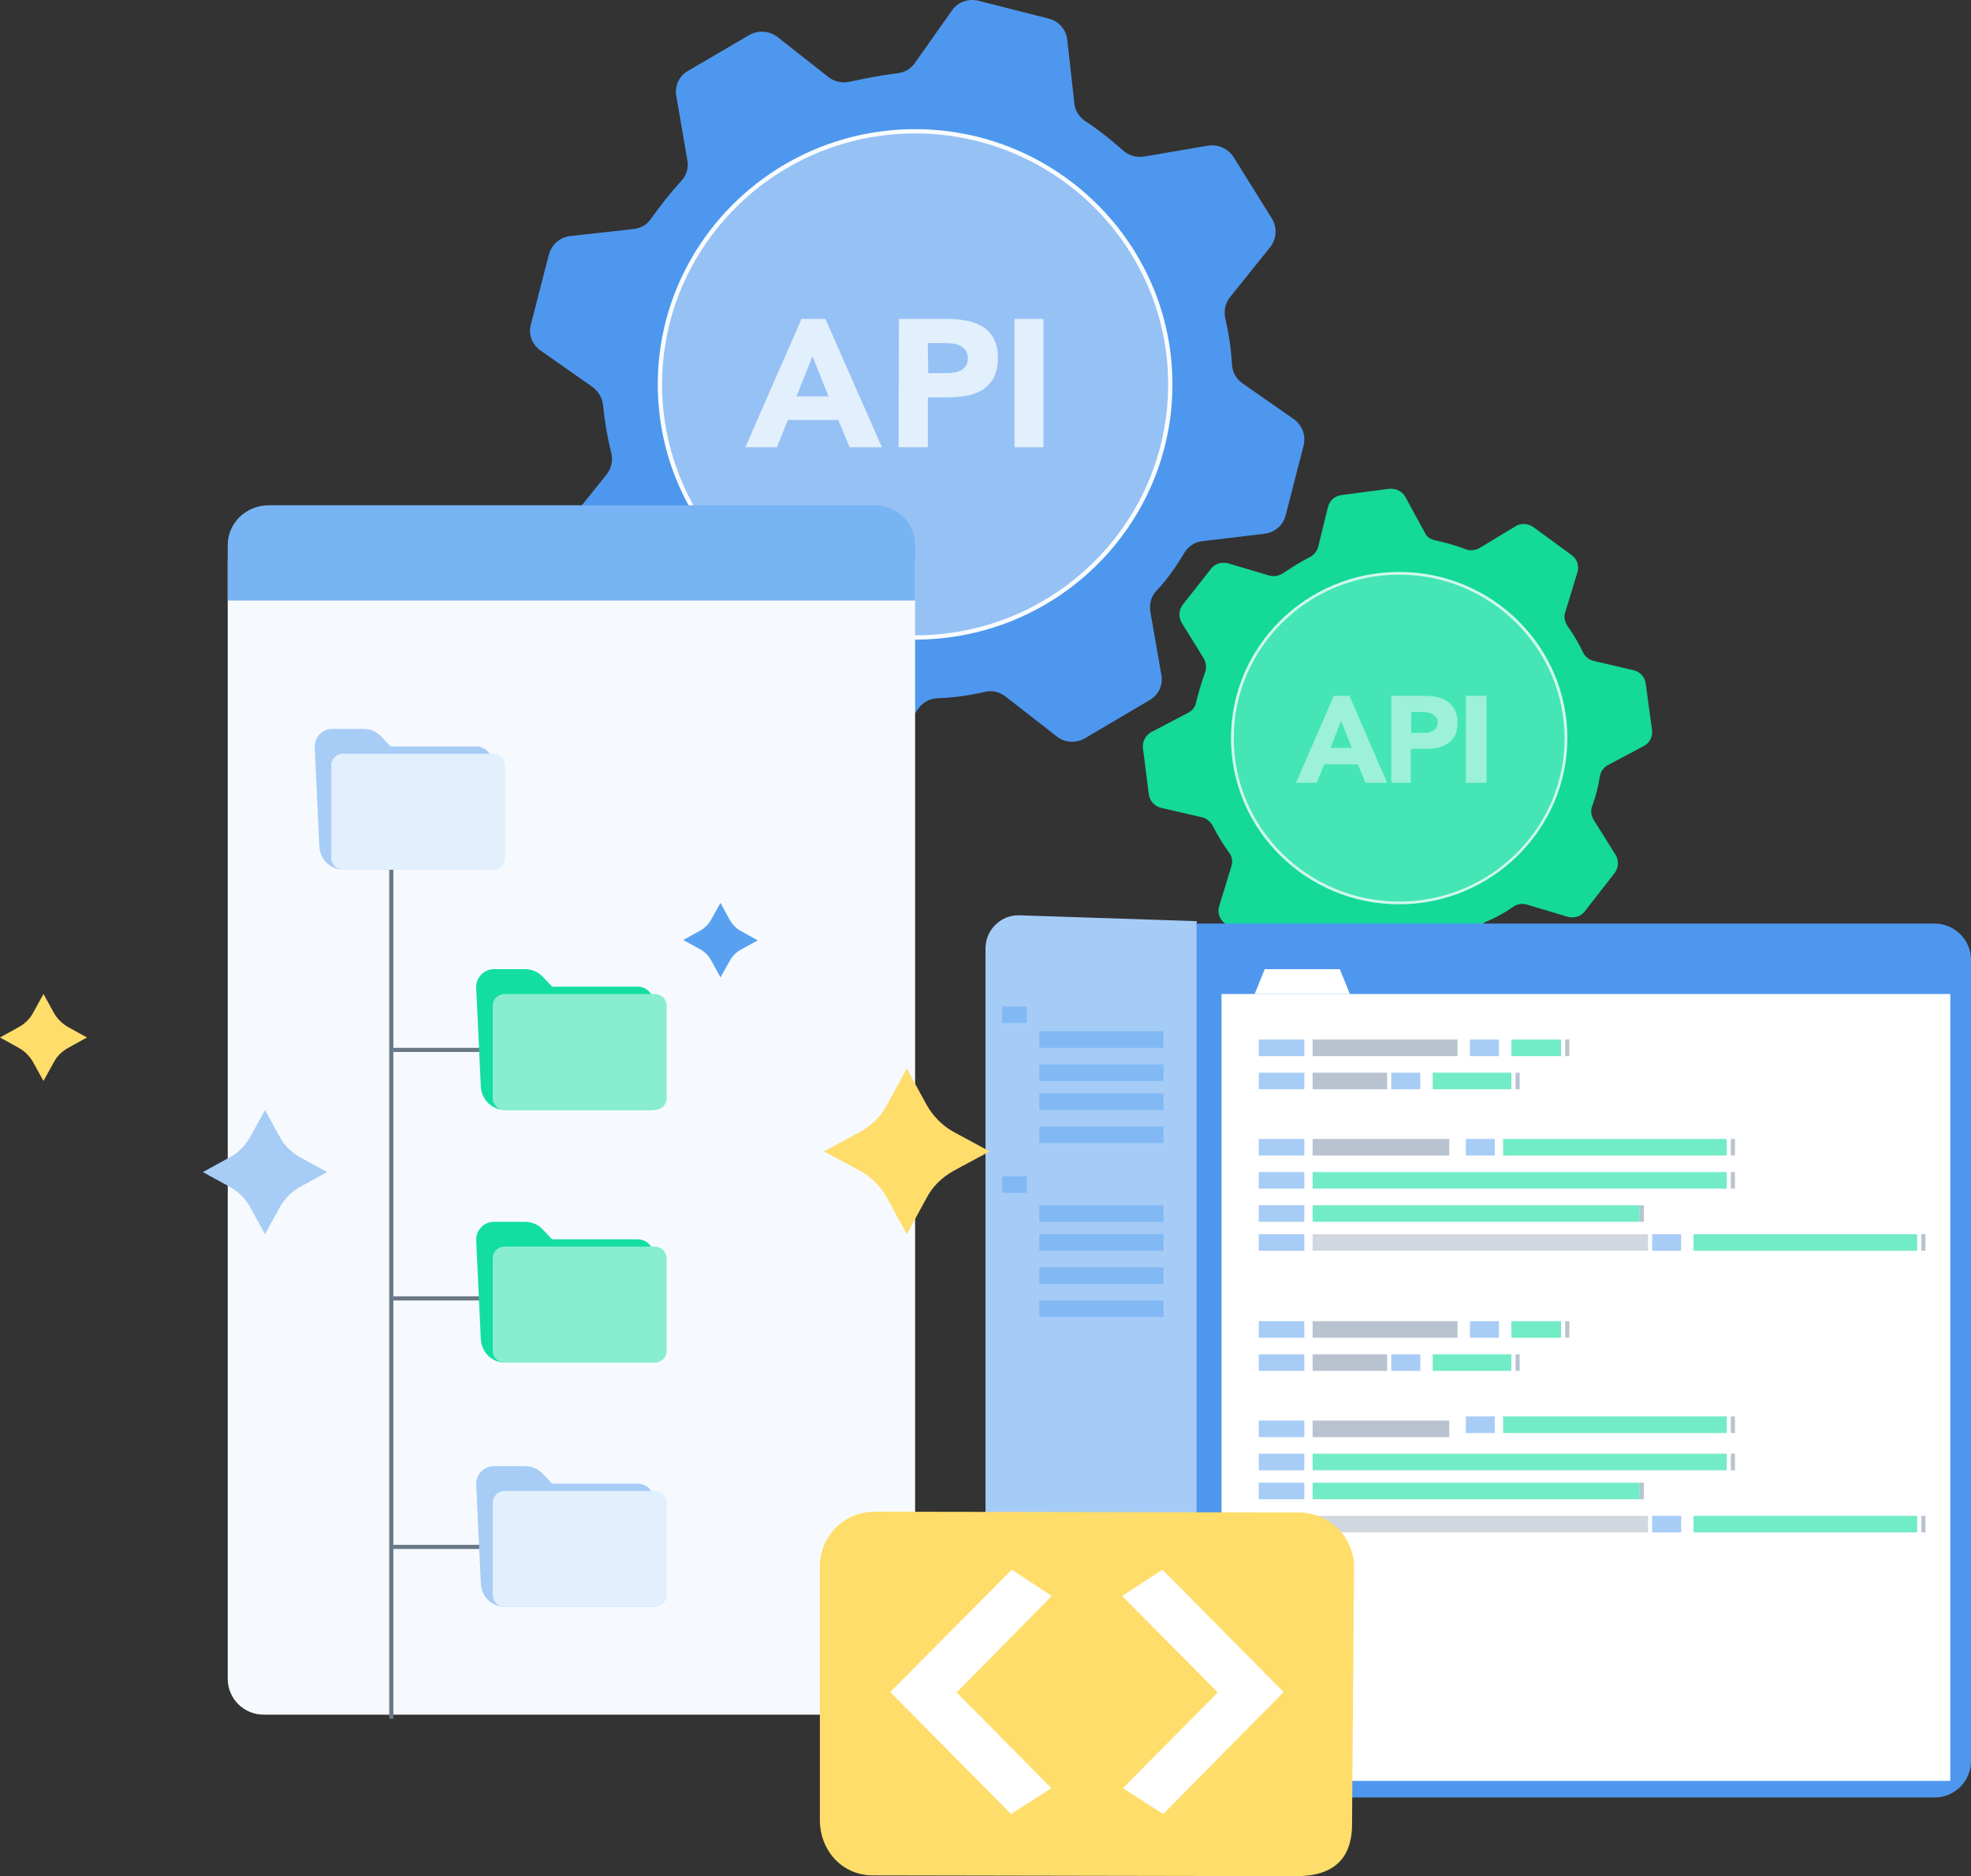
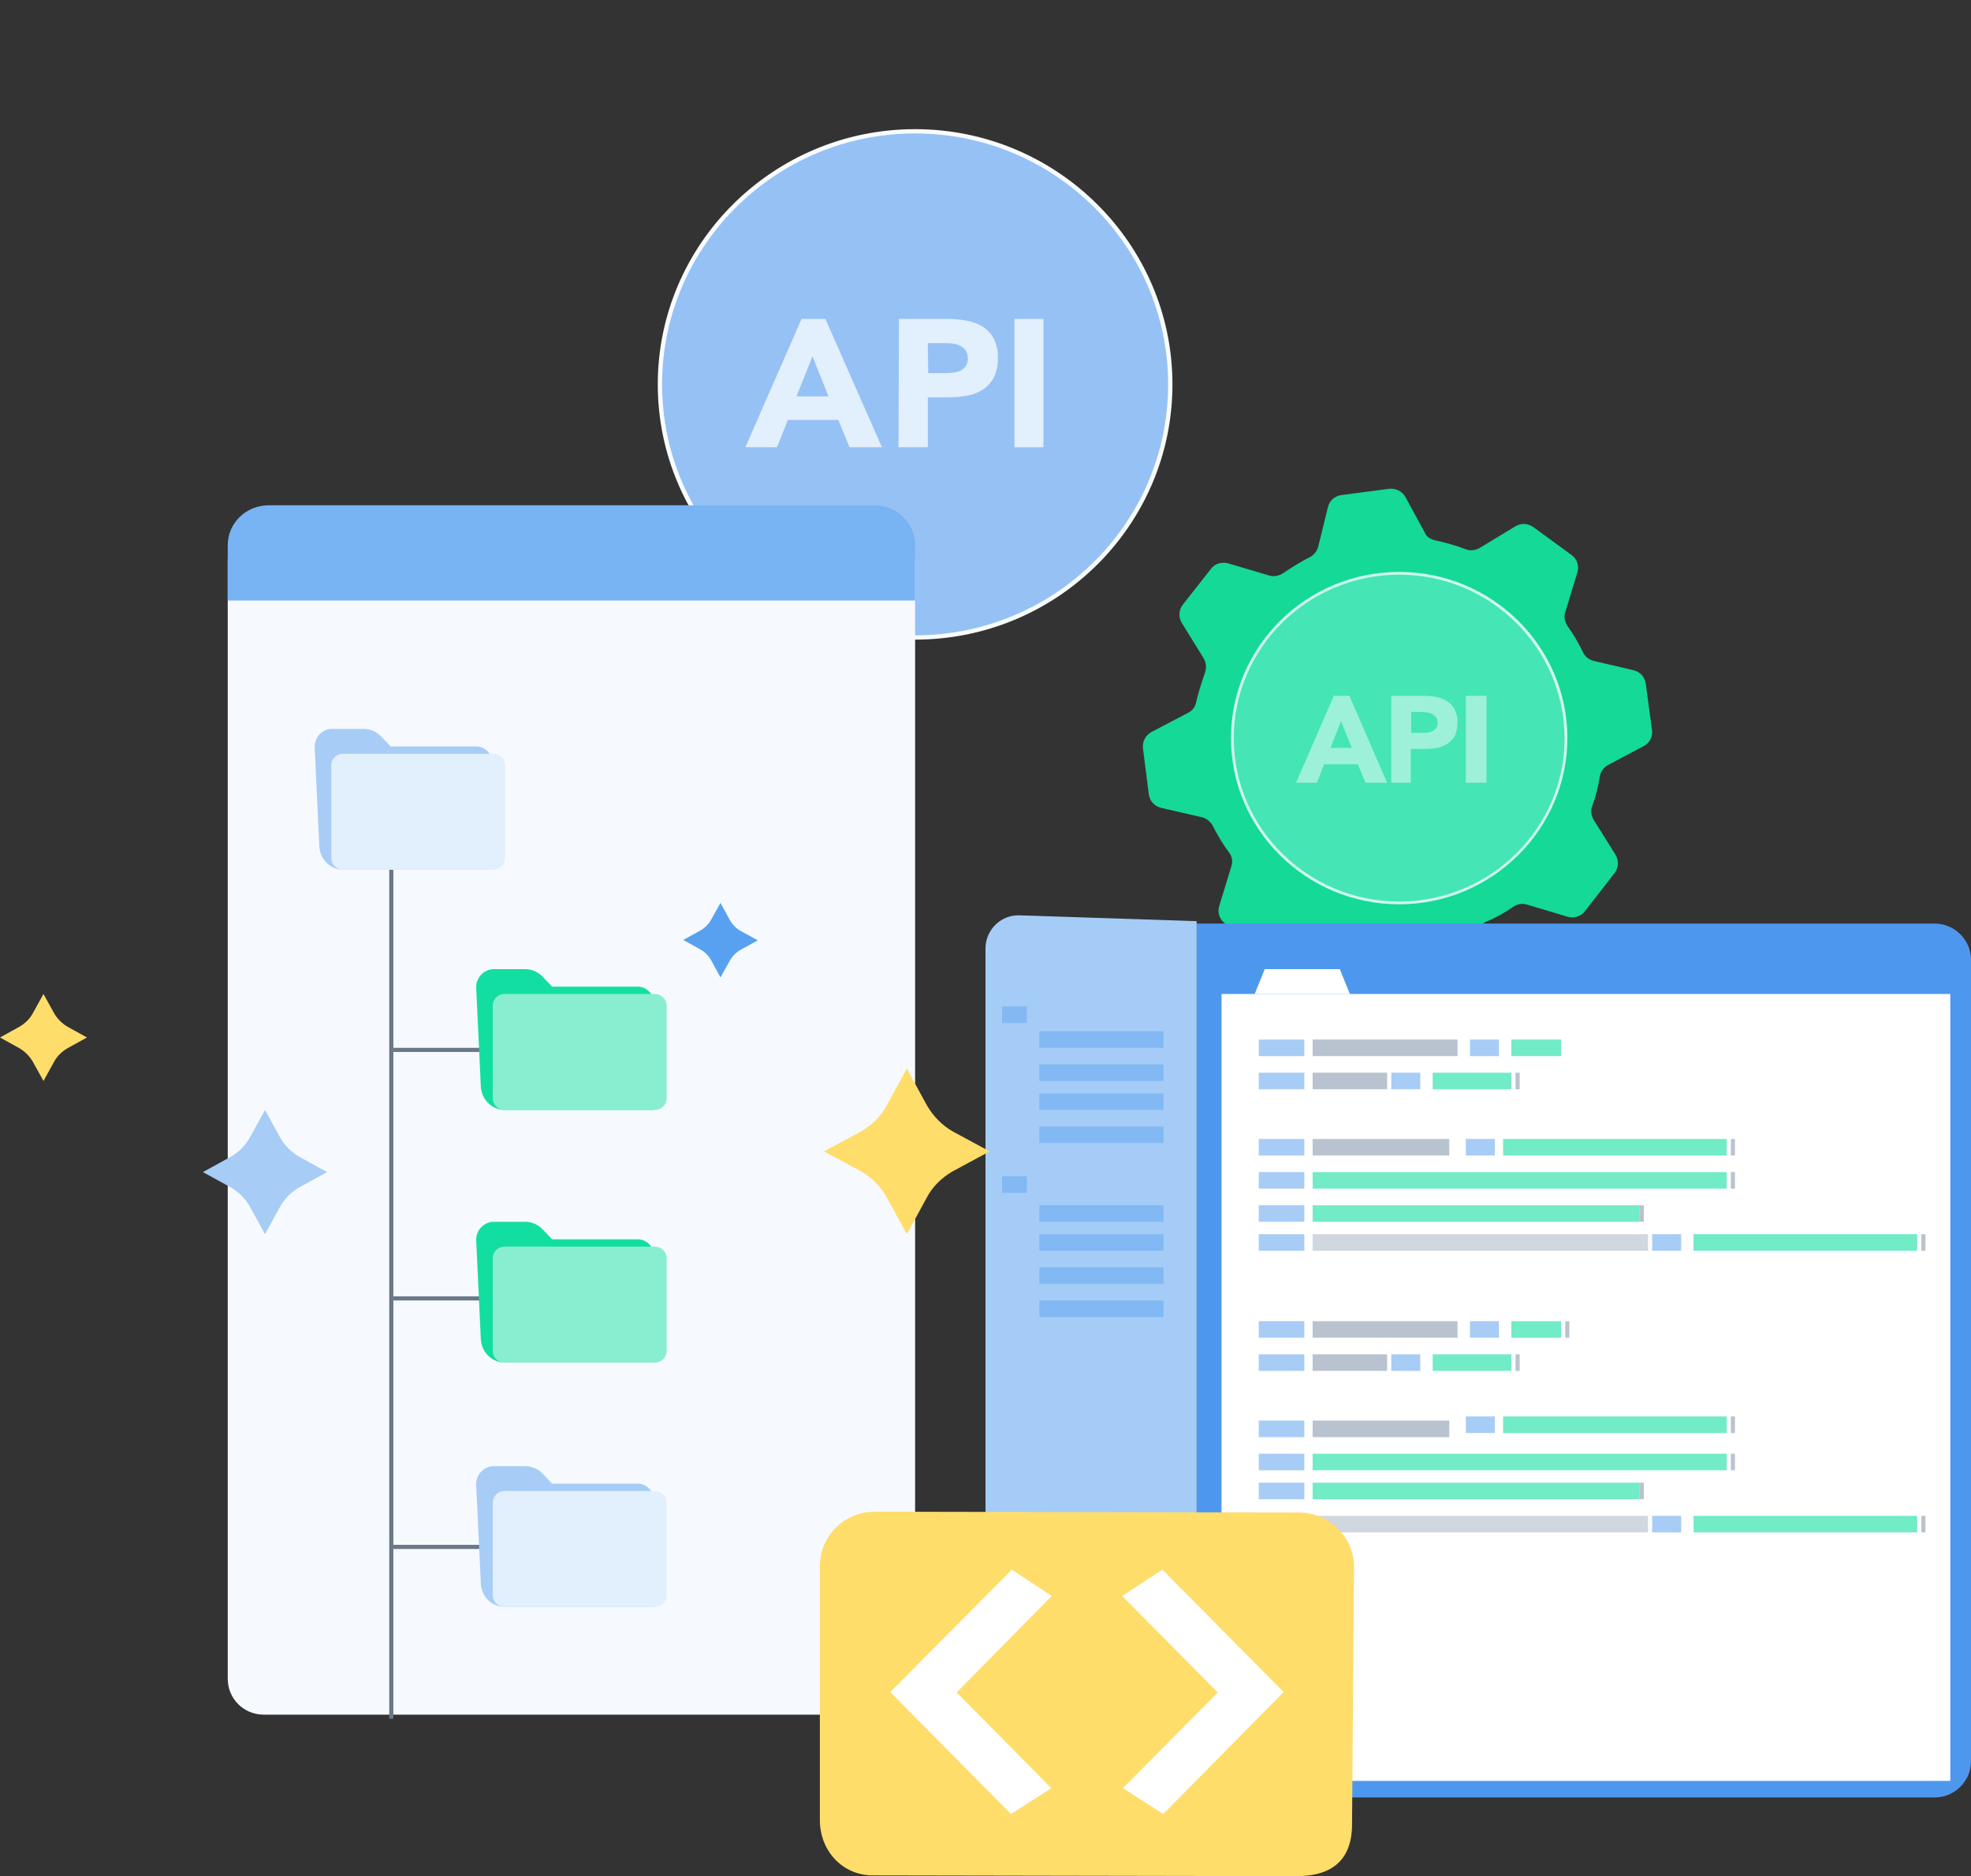
<svg xmlns="http://www.w3.org/2000/svg" width="476px" height="453px" viewBox="0 0 476 453" version="1.1">
  <rect x="0" y="0" width="476" height="453" fill="#333333" stroke="none" />
  <title>Apps-Framework_NewFeatures</title>
  <desc>Created with Sketch.</desc>
  <g id="Apps-Framework-landig-page" stroke="none" stroke-width="1" fill="none" fill-rule="evenodd">
    <g id="Apps-Framework_for_Development" transform="translate(-217, -4286)">
      <g id="Group-17" transform="translate(217, 4095)">
        <g id="Group-24">
          <g id="Apps-Framework_NewFeatures" transform="translate(0, 191)">
-             <path d="M261.812,29.054 C265.126,31.218 268.251,33.664 271.186,36.298 C272.512,37.521 274.406,38.085 276.299,37.803 L291.733,35.169 C294.101,34.793 296.562,35.828 297.888,37.897 L307.167,52.762 C308.493,54.926 308.304,57.654 306.789,59.63 L297.036,71.766 C295.9,73.178 295.521,75.059 295.9,76.847 C296.752,80.516 297.32,84.185 297.509,87.948 C297.604,89.83 298.551,91.523 300.066,92.558 L312.47,101.214 C314.458,102.625 315.405,105.165 314.837,107.517 L310.481,124.452 C309.913,126.804 307.83,128.591 305.368,128.873 L290.408,130.661 C288.514,130.849 286.904,131.978 285.957,133.577 C284.064,136.776 281.886,139.881 279.329,142.609 C278.004,143.926 277.53,145.808 277.814,147.69 L280.466,162.931 C280.939,165.377 279.803,167.823 277.625,169.046 L262.002,178.266 C259.824,179.489 257.173,179.395 255.184,177.795 L242.875,168.199 C241.455,167.07 239.561,166.6 237.762,167.07 C234.069,167.917 230.282,168.481 226.494,168.576 C224.6,168.67 222.896,169.516 221.76,171.116 L213.049,183.44 C211.628,185.51 209.072,186.451 206.704,185.792 L189.661,181.465 C187.294,180.9 185.495,178.83 185.211,176.384 L183.506,161.425 C183.317,159.638 182.275,157.944 180.666,157.004 C177.446,155.028 174.416,152.77 171.576,150.324 C170.25,149.101 168.356,148.536 166.557,148.913 L151.123,151.547 C148.661,152.017 146.105,150.794 144.874,148.63 L136.163,133.389 C134.932,131.32 135.121,128.685 136.731,126.71 L146.484,114.573 C147.62,113.162 148.093,111.186 147.62,109.399 C146.673,105.541 146.01,101.684 145.631,97.733 C145.442,96.039 144.495,94.534 143.17,93.499 L130.576,84.655 C128.493,83.244 127.546,80.704 128.209,78.352 L132.565,61.417 C133.227,59.065 135.216,57.278 137.678,56.996 L153.017,55.302 C154.721,55.114 156.236,54.267 157.183,52.856 C159.456,49.657 161.918,46.553 164.569,43.636 C165.8,42.319 166.368,40.437 165.989,38.65 L163.338,23.221 C162.864,20.775 164.001,18.328 166.178,17.105 L180.95,8.45 C183.127,7.227 185.779,7.415 187.767,8.92 L200.076,18.611 C201.497,19.74 203.39,20.116 205.189,19.74 C209.072,18.893 212.954,18.14 216.836,17.67 C218.54,17.482 220.055,16.541 221.002,15.13 L229.903,2.523 C231.323,0.453 233.88,-0.394 236.247,0.171 L253.29,4.499 C255.658,5.063 257.457,7.133 257.741,9.579 L259.445,24.82 C259.54,26.514 260.487,28.019 261.812,29.054 Z" id="Path" fill="#4E97EE" />
            <g id="Group" transform="translate(158, 31)" fill-rule="nonzero">
              <ellipse id="Oval" fill="#96C1F5" cx="63" cy="61.812" rx="61.579" ry="61.061" />
              <path d="M63,123.436 C28.8,123.436 0.853,95.818 0.853,61.812 C0.853,27.9 28.705,0.188 63,0.188 C97.2,0.188 125.147,27.806 125.147,61.812 C125.147,95.818 97.295,123.436 63,123.436 Z M63,1.221 C29.368,1.221 1.895,28.37 1.895,61.812 C1.895,95.161 29.274,122.403 63,122.403 C96.726,122.403 124.105,95.255 124.105,61.812 C124.105,28.464 96.726,1.221 63,1.221 Z" id="Shape" fill="#F9FCFE" />
            </g>
            <path d="M193.577,77 L199.329,77 L213,108 L205.174,108 L202.44,101.39 L190.277,101.39 L187.637,108 L180,108 L193.577,77 Z M196.217,86.03 L192.351,95.712 L200.083,95.712 L196.217,86.03 Z" id="Shape" fill="#E2EFFC" fill-rule="nonzero" />
            <path d="M217.096,77 L228.945,77 C230.474,77 232.098,77.186 233.627,77.464 C234.965,77.743 236.303,78.207 237.45,78.949 C238.596,79.692 239.456,80.713 240.03,81.826 C240.699,83.219 241.081,84.796 240.985,86.374 C241.081,87.952 240.699,89.53 240.125,90.922 C239.552,92.129 238.692,93.057 237.641,93.892 C236.494,94.635 235.252,95.192 233.914,95.47 C232.385,95.749 230.856,95.934 229.232,95.934 L224.071,95.934 L224.071,108 L217,108 L217.096,77 Z M224.167,90.087 L228.849,90.087 C229.423,90.087 230.092,89.994 230.665,89.901 C231.238,89.808 231.716,89.623 232.194,89.344 C232.672,89.066 233.054,88.695 233.341,88.231 C233.627,87.674 233.818,87.024 233.723,86.374 C233.723,85.725 233.532,85.075 233.15,84.518 C232.767,84.054 232.289,83.683 231.716,83.404 C231.143,83.126 230.474,82.94 229.805,82.94 C229.136,82.847 228.467,82.847 227.703,82.847 L224.071,82.847 L224.167,90.087 Z" id="Shape" fill="#E2EFFC" fill-rule="nonzero" />
            <polygon id="Path" fill="#E2EFFC" fill-rule="nonzero" points="245 77 252 77 252 108 245 108" />
            <path d="M346.512,130.45 C349.073,131.01 351.54,131.664 353.911,132.598 C355.05,133.065 356.283,132.878 357.326,132.317 L365.959,127.087 C367.287,126.247 368.995,126.34 370.323,127.274 L379.524,133.998 C380.852,134.932 381.422,136.613 380.947,138.201 L378.007,147.821 C377.627,148.941 377.912,150.155 378.576,151.183 C379.999,153.144 381.232,155.292 382.275,157.44 C382.75,158.561 383.793,159.308 384.932,159.588 L394.513,161.829 C396.125,162.203 397.264,163.51 397.453,165.098 L398.971,176.305 C399.161,177.893 398.402,179.387 396.979,180.134 L388.347,184.711 C387.303,185.271 386.544,186.298 386.354,187.512 C385.975,189.941 385.406,192.275 384.552,194.517 C384.078,195.638 384.267,196.852 384.837,197.879 L390.149,206.378 C391.003,207.779 390.908,209.46 389.959,210.767 L382.75,220.013 C381.801,221.32 380.094,221.787 378.481,221.32 L368.805,218.425 C367.666,218.052 366.433,218.239 365.39,218.986 C363.398,220.387 361.216,221.601 358.939,222.535 C357.801,223.002 356.947,224.029 356.662,225.15 L354.386,234.582 C354.006,236.17 352.678,237.291 351.065,237.477 L339.682,238.972 C338.069,239.158 336.551,238.411 335.792,237.01 L331.144,228.512 C330.575,227.484 329.532,226.737 328.298,226.55 C325.832,226.177 323.46,225.523 321.184,224.683 C320.045,224.309 318.812,224.402 317.768,225.056 L309.231,230.286 C307.808,231.127 306.005,231.033 304.772,230.006 L295.76,222.908 C294.527,221.974 293.958,220.293 294.432,218.799 L297.373,209.179 C297.752,208.059 297.563,206.751 296.804,205.817 C295.286,203.763 293.958,201.521 292.82,199.28 C292.25,198.346 291.397,197.599 290.258,197.319 L280.487,195.077 C278.875,194.704 277.736,193.49 277.452,191.902 L276.029,180.695 C275.839,179.107 276.598,177.613 278.021,176.772 L286.938,172.103 C287.887,171.636 288.646,170.702 288.835,169.674 C289.404,167.246 290.163,164.818 291.017,162.39 C291.397,161.269 291.302,160.055 290.733,159.028 L285.42,150.436 C284.566,149.035 284.661,147.354 285.61,146.046 L292.44,137.361 C293.389,136.053 295.096,135.586 296.709,136.053 L306.48,138.948 C307.618,139.322 308.851,139.042 309.895,138.388 C311.982,136.987 314.164,135.586 316.44,134.465 C317.389,133.905 318.053,133.065 318.338,132.037 L320.709,122.418 C321.089,120.83 322.417,119.709 324.029,119.523 L335.413,118.028 C337.026,117.842 338.638,118.589 339.397,119.99 L344.14,128.675 C344.425,129.516 345.374,130.169 346.512,130.45 Z" id="Path" fill="#14D997" />
            <g id="Group" transform="translate(297, 138)" fill-rule="nonzero">
              <ellipse id="Oval" fill="#45E5B5" cx="40.905" cy="40.217" rx="40.237" ry="39.747" />
              <path d="M40.905,80.341 C18.498,80.341 0.286,62.351 0.286,40.217 C0.286,18.084 18.498,0.094 40.905,0.094 C63.312,0.094 81.523,18.084 81.523,40.217 C81.523,62.257 63.216,80.341 40.905,80.341 Z M40.905,0.753 C18.879,0.753 0.953,18.46 0.953,40.217 C0.953,61.974 18.879,79.681 40.905,79.681 C62.93,79.681 80.856,61.974 80.856,40.217 C80.76,18.46 62.93,0.753 40.905,0.753 Z" id="Shape" fill="#D0F8EC" />
            </g>
            <path d="M322.11,168 L325.89,168 L335,189 L329.767,189 L327.925,184.548 L319.784,184.548 L318.04,189 L313,189 L322.11,168 Z M323.855,174.097 L321.335,180.581 L326.471,180.581 L323.855,174.097 Z" id="Shape" fill="#9CF1D8" fill-rule="nonzero" />
            <path d="M336,168 L343.853,168 C344.933,168 345.914,168.097 346.994,168.292 C347.877,168.486 348.761,168.778 349.546,169.361 C350.331,169.847 350.92,170.528 351.313,171.306 C351.804,172.278 352,173.347 352,174.417 C352,175.486 351.804,176.556 351.411,177.528 C351.018,178.306 350.429,178.986 349.742,179.472 C348.957,179.958 348.172,180.347 347.288,180.542 C346.307,180.736 345.227,180.833 344.147,180.833 L340.712,180.833 L340.712,189 L336,189 L336,168 Z M340.712,176.944 L343.853,176.944 C344.245,176.944 344.638,176.944 345.031,176.847 C345.423,176.75 345.718,176.653 346.11,176.458 C346.405,176.264 346.699,175.972 346.896,175.681 C347.092,175.292 347.19,174.903 347.19,174.417 C347.19,173.931 347.092,173.542 346.798,173.153 C346.503,172.861 346.209,172.569 345.816,172.375 C345.423,172.181 344.933,172.083 344.54,171.986 C344.049,171.986 343.656,171.889 343.166,171.889 L340.81,171.889 L340.81,176.944 L340.712,176.944 Z" id="Shape" fill="#9CF1D8" fill-rule="nonzero" />
            <polygon id="Path" fill="#9CF1D8" fill-rule="nonzero" points="354 168 359 168 359 189 354 189" />
            <path d="M289,223 L467.221,223 C472.035,223 476,226.935 476,231.714 L476,425.286 C476,430.065 472.035,434 467.221,434 L289,434 L289,223 Z" id="Path" fill="#4E97EE" fill-rule="nonzero" />
            <path d="M245.81,432.589 L289,434 L289,222.418 L246.28,221.007 C241.858,220.819 238.188,224.299 238,228.718 C238,228.812 238,228.906 238,229 L238,424.69 C238.094,428.922 241.576,432.495 245.81,432.589 Z" id="Path" fill="#A5CCF7" fill-rule="nonzero" />
            <rect id="Rectangle" fill="#FFFFFF" fill-rule="nonzero" x="295" y="240" width="176" height="190" />
            <rect id="Rectangle" fill="#A7CCF6" fill-rule="nonzero" x="304" y="251" width="11" height="4" />
            <rect id="Rectangle" fill="#A7CCF6" fill-rule="nonzero" x="304" y="259" width="11" height="4" />
            <rect id="Rectangle" fill="#A7CCF6" fill-rule="nonzero" x="304" y="275" width="11" height="4" />
            <rect id="Rectangle" fill="#A7CCF6" fill-rule="nonzero" x="304" y="283" width="11" height="4" />
            <rect id="Rectangle" fill="#A7CCF6" fill-rule="nonzero" x="304" y="291" width="11" height="4" />
            <rect id="Rectangle" fill="#A7CCF6" fill-rule="nonzero" x="304" y="298" width="11" height="4" />
            <rect id="Rectangle" fill="#B9C3CF" fill-rule="nonzero" x="317" y="251" width="35" height="4" />
            <rect id="Rectangle" fill="#B9C3CF" fill-rule="nonzero" x="317" y="259" width="18" height="4" />
            <rect id="Rectangle" fill="#A7CCF6" fill-rule="nonzero" x="355" y="251" width="7" height="4" />
-             <rect id="Rectangle" fill="#B9C3CF" fill-rule="nonzero" x="378" y="251" width="1" height="4" />
            <rect id="Rectangle" fill="#B9C3CF" fill-rule="nonzero" x="418" y="275" width="1" height="4" />
            <rect id="Rectangle" fill="#B9C3CF" fill-rule="nonzero" x="418" y="283" width="1" height="4" />
            <rect id="Rectangle" fill="#B9C3CF" fill-rule="nonzero" x="366" y="259" width="1" height="4" />
            <rect id="Rectangle" fill="#B9C3CF" fill-rule="nonzero" x="396" y="291" width="1" height="4" />
            <rect id="Rectangle" fill="#B9C3CF" fill-rule="nonzero" x="317" y="275" width="33" height="4" />
            <rect id="Rectangle" fill="#72EBC7" fill-rule="nonzero" x="317" y="283" width="100" height="4" />
            <rect id="Rectangle" fill="#72EBC7" fill-rule="nonzero" x="317" y="291" width="79" height="4" />
            <rect id="Rectangle" fill="#D1D7DF" fill-rule="nonzero" x="317" y="298" width="81" height="4" />
            <rect id="Rectangle" fill="#A7CCF6" fill-rule="nonzero" x="336" y="259" width="7" height="4" />
            <rect id="Rectangle" fill="#72EBC7" fill-rule="nonzero" x="346" y="259" width="19" height="4" />
            <rect id="Rectangle" fill="#72EBC7" fill-rule="nonzero" x="365" y="251" width="12" height="4" />
            <rect id="Rectangle" fill="#72EBC7" fill-rule="nonzero" x="363" y="275" width="54" height="4" />
            <rect id="Rectangle" fill="#B9C3CF" fill-rule="nonzero" x="464" y="298" width="1" height="4" />
            <rect id="Rectangle" fill="#72EBC7" fill-rule="nonzero" x="409" y="298" width="54" height="4" />
            <rect id="Rectangle" fill="#A7CCF6" fill-rule="nonzero" x="354" y="275" width="7" height="4" />
            <rect id="Rectangle" fill="#A7CCF6" fill-rule="nonzero" x="399" y="298" width="7" height="4" />
            <rect id="Rectangle" fill="#A7CCF6" fill-rule="nonzero" x="304" y="319" width="11" height="4" />
            <rect id="Rectangle" fill="#A7CCF6" fill-rule="nonzero" x="304" y="327" width="11" height="4" />
            <rect id="Rectangle" fill="#A7CCF6" fill-rule="nonzero" x="304" y="343" width="11" height="4" />
            <rect id="Rectangle" fill="#A7CCF6" fill-rule="nonzero" x="304" y="351" width="11" height="4" />
            <rect id="Rectangle" fill="#A7CCF6" fill-rule="nonzero" x="304" y="358" width="11" height="4" />
            <rect id="Rectangle" fill="#A7CCF6" fill-rule="nonzero" x="304" y="366" width="11" height="4" />
            <rect id="Rectangle" fill="#B9C3CF" fill-rule="nonzero" x="317" y="319" width="35" height="4" />
            <rect id="Rectangle" fill="#B9C3CF" fill-rule="nonzero" x="317" y="327" width="18" height="4" />
            <rect id="Rectangle" fill="#A7CCF6" fill-rule="nonzero" x="355" y="319" width="7" height="4" />
            <rect id="Rectangle" fill="#B9C3CF" fill-rule="nonzero" x="378" y="319" width="1" height="4" />
            <rect id="Rectangle" fill="#B9C3CF" fill-rule="nonzero" x="418" y="342" width="1" height="4" />
            <rect id="Rectangle" fill="#B9C3CF" fill-rule="nonzero" x="418" y="351" width="1" height="4" />
            <rect id="Rectangle" fill="#B9C3CF" fill-rule="nonzero" x="366" y="327" width="1" height="4" />
            <rect id="Rectangle" fill="#B9C3CF" fill-rule="nonzero" x="396" y="358" width="1" height="4" />
            <rect id="Rectangle" fill="#B9C3CF" fill-rule="nonzero" x="317" y="343" width="33" height="4" />
            <rect id="Rectangle" fill="#72EBC7" fill-rule="nonzero" x="317" y="351" width="100" height="4" />
            <rect id="Rectangle" fill="#72EBC7" fill-rule="nonzero" x="317" y="358" width="79" height="4" />
            <rect id="Rectangle" fill="#D1D7DF" fill-rule="nonzero" x="317" y="366" width="81" height="4" />
            <rect id="Rectangle" fill="#A7CCF6" fill-rule="nonzero" x="336" y="327" width="7" height="4" />
            <rect id="Rectangle" fill="#72EBC7" fill-rule="nonzero" x="346" y="327" width="19" height="4" />
            <rect id="Rectangle" fill="#72EBC7" fill-rule="nonzero" x="365" y="319" width="12" height="4" />
            <rect id="Rectangle" fill="#72EBC7" fill-rule="nonzero" x="363" y="342" width="54" height="4" />
            <rect id="Rectangle" fill="#B9C3CF" fill-rule="nonzero" x="464" y="366" width="1" height="4" />
            <rect id="Rectangle" fill="#72EBC7" fill-rule="nonzero" x="409" y="366" width="54" height="4" />
            <rect id="Rectangle" fill="#A7CCF6" fill-rule="nonzero" x="354" y="342" width="7" height="4" />
            <rect id="Rectangle" fill="#A7CCF6" fill-rule="nonzero" x="399" y="366" width="7" height="4" />
            <polygon id="Path" fill="#FFFFFF" fill-rule="nonzero" points="303 240 305.436 234 323.564 234 326 240" />
            <rect id="Rectangle" fill="#82B9F4" fill-rule="nonzero" x="251" y="291" width="30" height="4" />
            <rect id="Rectangle" fill="#82B9F4" fill-rule="nonzero" x="242" y="284" width="6" height="4" />
            <rect id="Rectangle" fill="#82B9F4" fill-rule="nonzero" x="251" y="298" width="30" height="4" />
            <rect id="Rectangle" fill="#82B9F4" fill-rule="nonzero" x="251" y="306" width="30" height="4" />
            <rect id="Rectangle" fill="#82B9F4" fill-rule="nonzero" x="251" y="314" width="30" height="4" />
            <rect id="Rectangle" fill="#82B9F4" fill-rule="nonzero" x="251" y="249" width="30" height="4" />
            <rect id="Rectangle" fill="#82B9F4" fill-rule="nonzero" x="242" y="243" width="6" height="4" />
            <rect id="Rectangle" fill="#82B9F4" fill-rule="nonzero" x="251" y="257" width="30" height="4" />
            <rect id="Rectangle" fill="#82B9F4" fill-rule="nonzero" x="251" y="264" width="30" height="4" />
            <rect id="Rectangle" fill="#82B9F4" fill-rule="nonzero" x="251" y="272" width="30" height="4" />
            <path d="M55,135 L221,135 L221,405.352 C221,410.146 217.135,414 212.328,414 L63.672,414 C58.865,414 55,410.146 55,405.352 L55,135 Z" id="Path" fill="#F6FAFE" fill-rule="nonzero" />
            <path d="M64.892,122 L211.108,122 C216.572,122 221,126.29 221,131.583 L221,145 L55,145 L55,131.583 C55,126.29 59.428,122 64.892,122 Z" id="Path" fill="#78B3F3" fill-rule="nonzero" />
            <path d="M64,268 L67.634,274.615 C68.752,276.665 70.429,278.248 72.385,279.366 L79,283 L72.385,286.634 C70.335,287.752 68.752,289.429 67.634,291.385 L64,298 L60.366,291.385 C59.248,289.335 57.571,287.752 55.615,286.634 L49,283 L55.615,279.366 C57.665,278.248 59.248,276.571 60.366,274.615 L64,268 Z" id="Path" fill="#A7CCF6" fill-rule="nonzero" />
            <path d="M219,258 L223.811,266.826 C225.321,269.455 227.491,271.709 230.132,273.211 L239,278 L230.132,282.789 C227.491,284.291 225.226,286.451 223.811,289.174 L219,298 L214.189,289.174 C212.679,286.451 210.509,284.291 207.868,282.789 L199,278 L207.868,273.211 C210.509,271.709 212.774,269.549 214.189,266.826 L219,258 Z" id="Path" fill="#FFDD6A" fill-rule="nonzero" />
            <path d="M10.5,240 L13.051,244.612 C13.836,245.986 15.014,247.164 16.388,247.949 L21,250.5 L16.388,253.051 C15.014,253.836 13.836,254.916 13.051,256.388 L10.5,261 L7.949,256.388 C7.164,255.014 5.986,253.836 4.612,253.051 L0,250.5 L4.612,247.949 C5.986,247.164 7.164,246.084 7.949,244.612 L10.5,240 Z" id="Path" fill="#FFDD6A" fill-rule="nonzero" />
            <path d="M174,218 L176.179,222 C176.842,223.238 177.789,224.19 179.021,224.857 L183,227.048 L179.021,229.238 C177.789,229.905 176.842,230.857 176.179,232.095 L174,236 L171.821,232 C171.158,230.762 170.211,229.81 168.979,229.143 L165,226.952 L168.979,224.762 C170.211,224.095 171.158,223.143 171.821,221.905 L174,218 Z" id="Path" fill="#58A1F0" fill-rule="nonzero" />
            <rect id="Rectangle" fill="#6B7887" fill-rule="nonzero" x="94" y="200" width="1" height="215" />
            <path d="M119,210 L82.983,210 C79.819,210 77.306,207.558 77.12,204.365 L76.004,180.508 C75.91,178.16 77.679,176.094 80.005,176 C80.098,176 80.191,176 80.191,176 L87.823,176 C89.405,176 90.987,176.657 92.104,177.878 L94.338,180.227 L114.998,180.227 C117.139,180.227 118.907,182.011 118.907,184.171 C118.907,184.171 118.907,184.171 118.907,184.171 L119,210 Z" id="Path" fill="#A7CCF6" fill-rule="nonzero" />
            <path d="M82.83,182 L119.175,182 C120.776,182 122,183.32 122,184.828 L122,207.172 C122,208.774 120.682,210 119.175,210 L82.83,210 C81.229,210 80.005,208.68 80.005,207.172 L80.005,184.828 C79.911,183.32 81.229,182 82.83,182 Z" id="Path" fill="#E2EFFC" fill-rule="nonzero" />
            <rect id="Rectangle" fill="#6B7887" fill-rule="nonzero" x="95" y="253" width="30" height="1" />
            <rect id="Rectangle" fill="#6B7887" fill-rule="nonzero" x="95" y="313" width="30" height="1" />
            <rect id="Rectangle" fill="#6B7887" fill-rule="nonzero" x="95" y="373" width="30" height="1" />
            <path d="M158,268 L121.983,268 C118.819,268 116.306,265.558 116.12,262.365 L115.004,238.508 C114.91,236.16 116.679,234.188 119.005,234 C119.098,234 119.098,234 119.191,234 L126.823,234 C128.405,234 129.987,234.657 131.104,235.878 L133.338,238.227 L153.998,238.227 C156.139,238.227 157.907,240.011 157.907,242.171 L157.907,268 L158,268 Z" id="Path" fill="#13DEA1" fill-rule="nonzero" />
            <path d="M121.825,240 L158.175,240 C159.776,240 161,241.32 161,242.828 L161,265.172 C161,266.774 159.682,268 158.175,268 L121.825,268 C120.224,268 119,266.68 119,265.172 L119,242.828 C119,241.32 120.224,240 121.825,240 Z" id="Path" fill="#89EED0" fill-rule="nonzero" />
            <path d="M158,329 L121.983,329 C118.819,329 116.306,326.558 116.12,323.365 L115.004,299.508 C114.91,297.16 116.679,295.188 119.005,295 C119.098,295 119.098,295 119.191,295 L126.823,295 C128.405,295 129.987,295.657 131.104,296.878 L133.338,299.227 L153.998,299.227 C156.139,299.227 157.907,301.011 157.907,303.171 L158,329 Z" id="Path" fill="#13DEA1" fill-rule="nonzero" />
            <path d="M121.825,301 L158.175,301 C159.776,301 161,302.32 161,303.828 L161,326.172 C161,327.774 159.682,329 158.175,329 L121.825,329 C120.224,329 119,327.68 119,326.172 L119,303.828 C119,302.226 120.224,301 121.825,301 Z" id="Path" fill="#89EED0" fill-rule="nonzero" />
            <path d="M158,388 L121.983,388 C118.819,388 116.306,385.558 116.12,382.365 L115.004,358.508 C114.91,356.16 116.679,354.188 119.005,354 C119.098,354 119.191,354 119.191,354 L126.823,354 C128.405,354 129.987,354.657 131.104,355.878 L133.338,358.227 L153.998,358.227 C156.139,358.227 157.907,360.011 157.907,362.171 L158,388 Z" id="Path" fill="#A7CCF6" fill-rule="nonzero" />
            <path d="M121.825,360 L158.175,360 C159.776,360 161,361.32 161,362.828 L161,385.172 C161,386.774 159.682,388 158.175,388 L121.825,388 C120.224,388 119,386.68 119,385.172 L119,362.828 C119,361.32 120.224,360 121.825,360 Z" id="Path" fill="#E2EFFC" fill-rule="nonzero" />
            <path d="M313.045,453 L210.814,452.813 C203.316,452.813 198,446.741 198,439.454 L198,378.172 C198,370.885 203.885,365 211.289,365 C211.289,365 211.384,365 211.384,365 L313.615,365.187 C321.019,365.187 327.094,371.166 326.999,378.546 C326.999,378.546 326.999,378.546 326.999,378.546 L326.524,439.828 C326.714,448.703 322.158,453 313.045,453 Z" id="Path" fill="#FFDD6A" fill-rule="nonzero" />
            <polygon id="Path" fill="#FFFFFF" fill-rule="nonzero" points="254 385.345 244.344 379 215 408.547 244.156 438 253.906 431.75 231.031 408.642" />
            <polygon id="Path" fill="#FFFFFF" fill-rule="nonzero" points="271 385.345 280.727 379 310 408.547 280.914 438 271.187 431.75 294.101 408.642" />
          </g>
        </g>
      </g>
    </g>
  </g>
</svg>